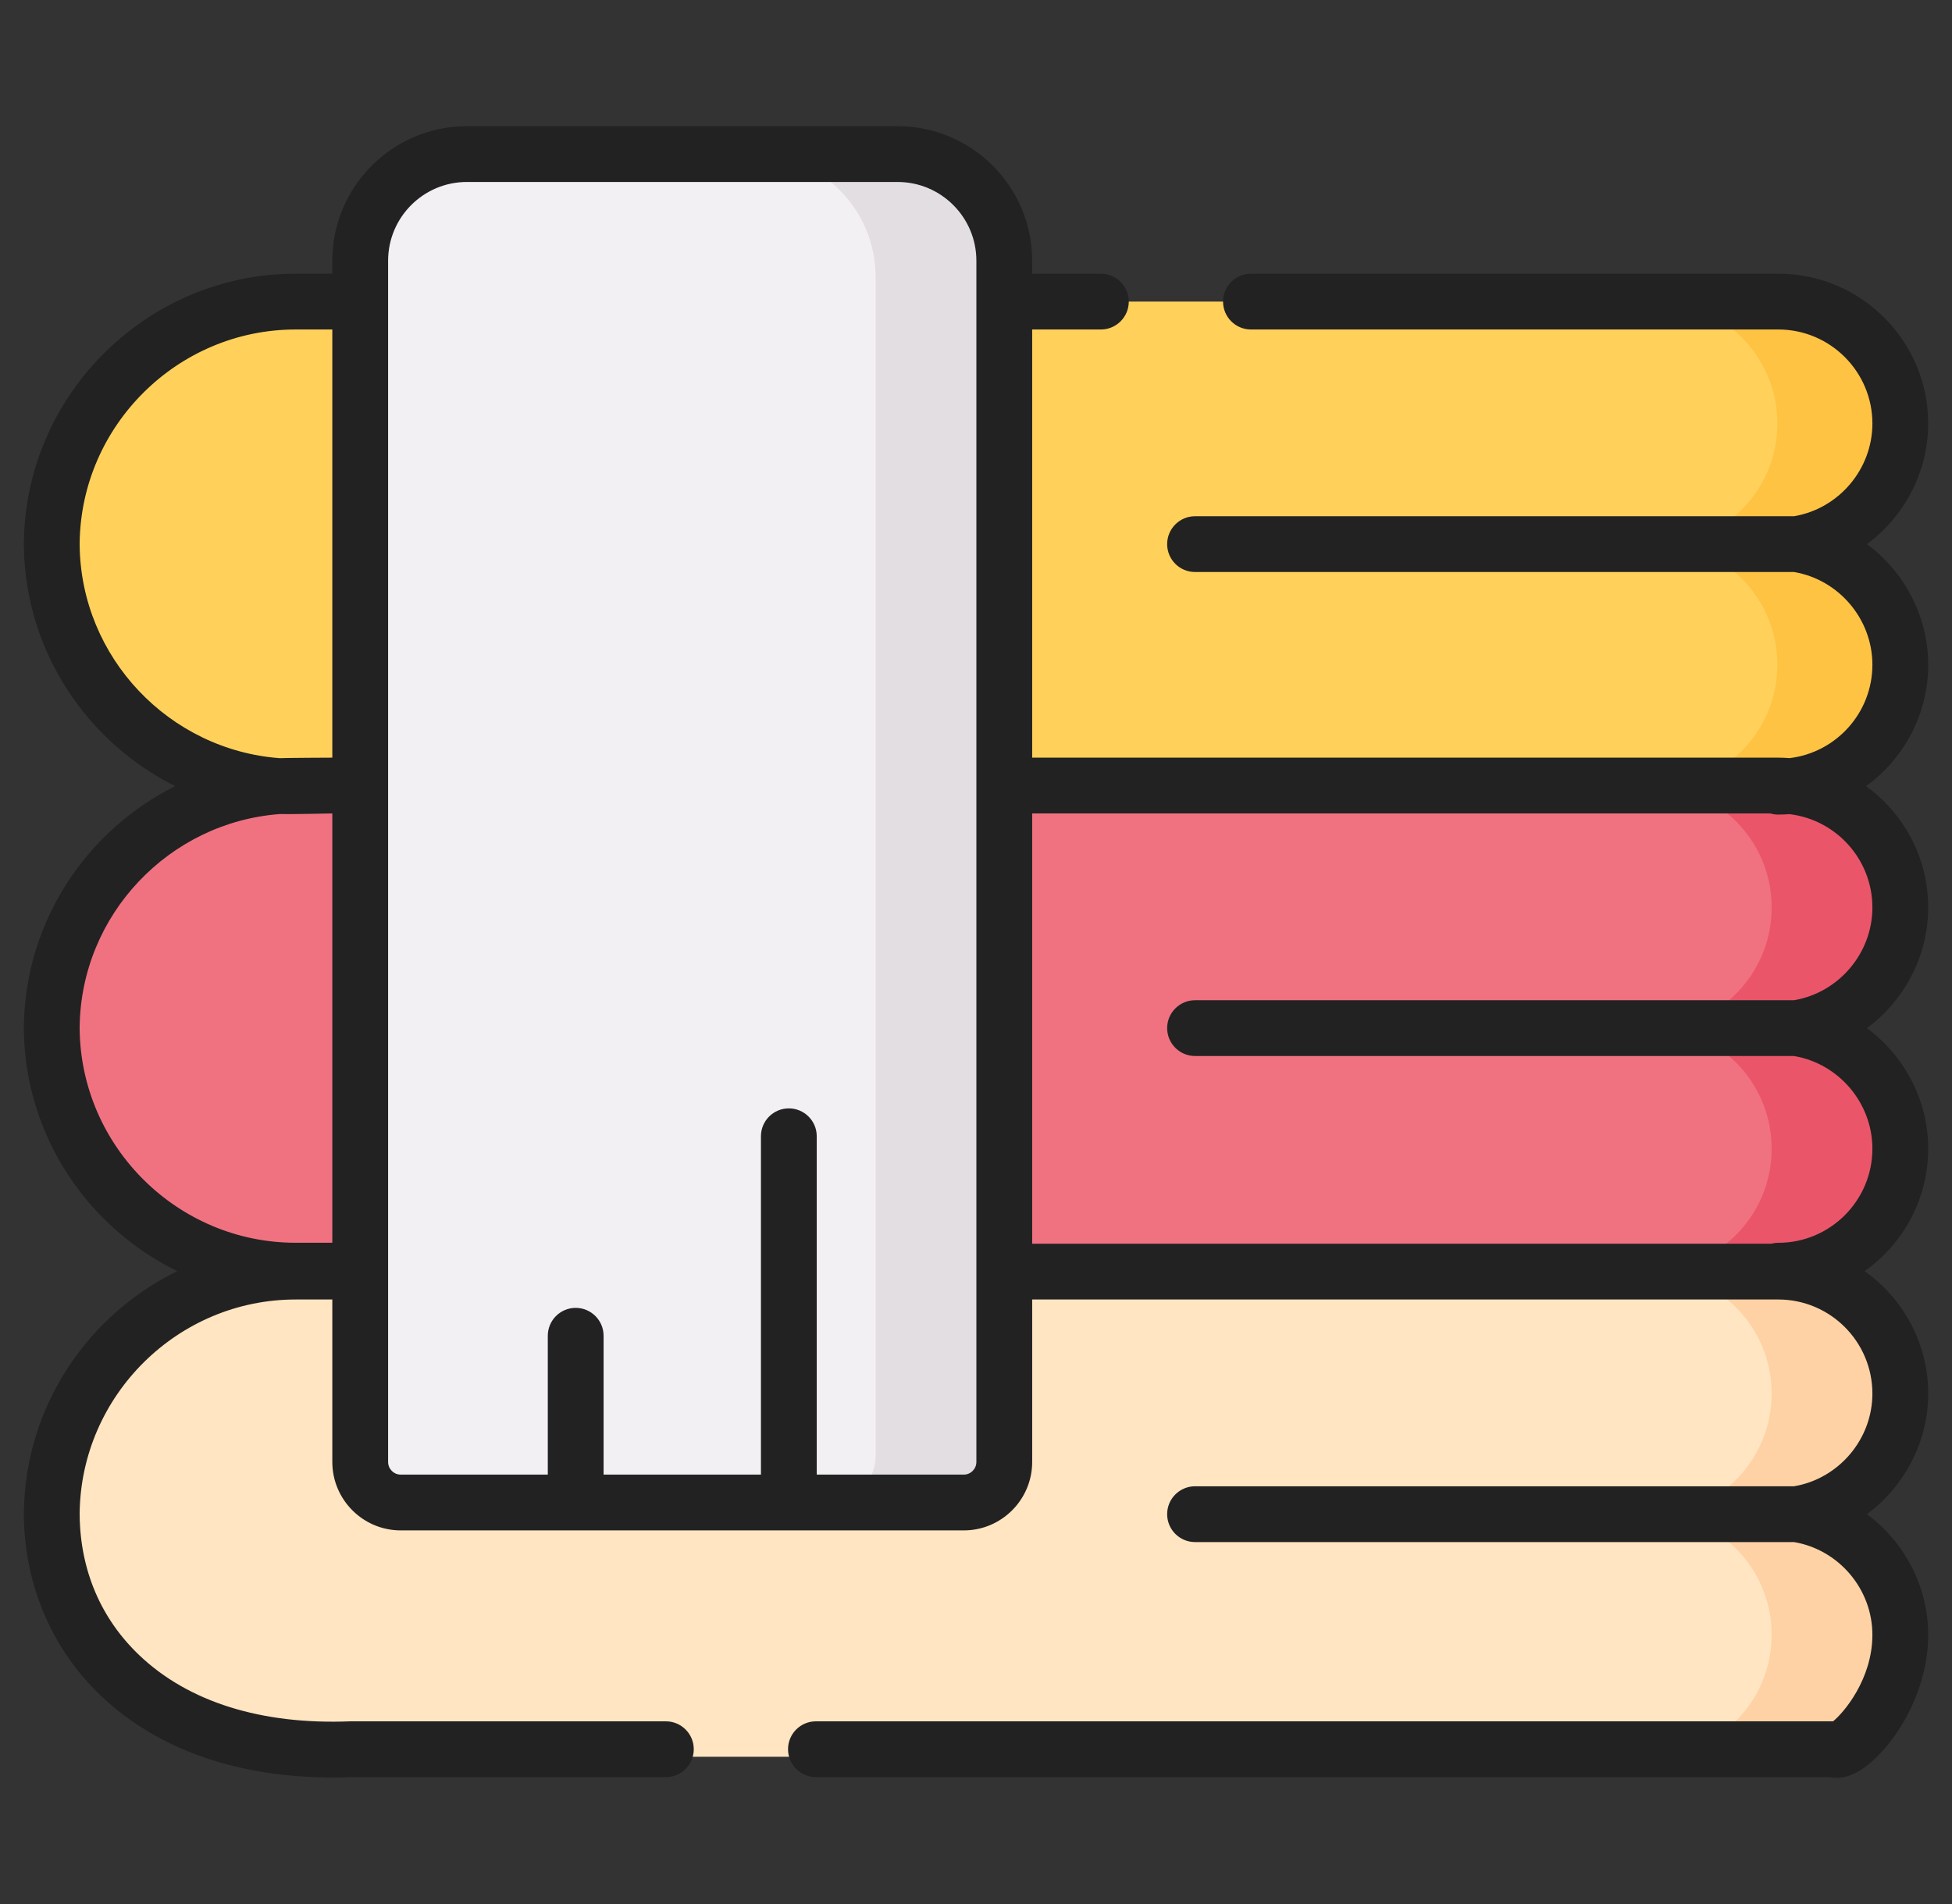
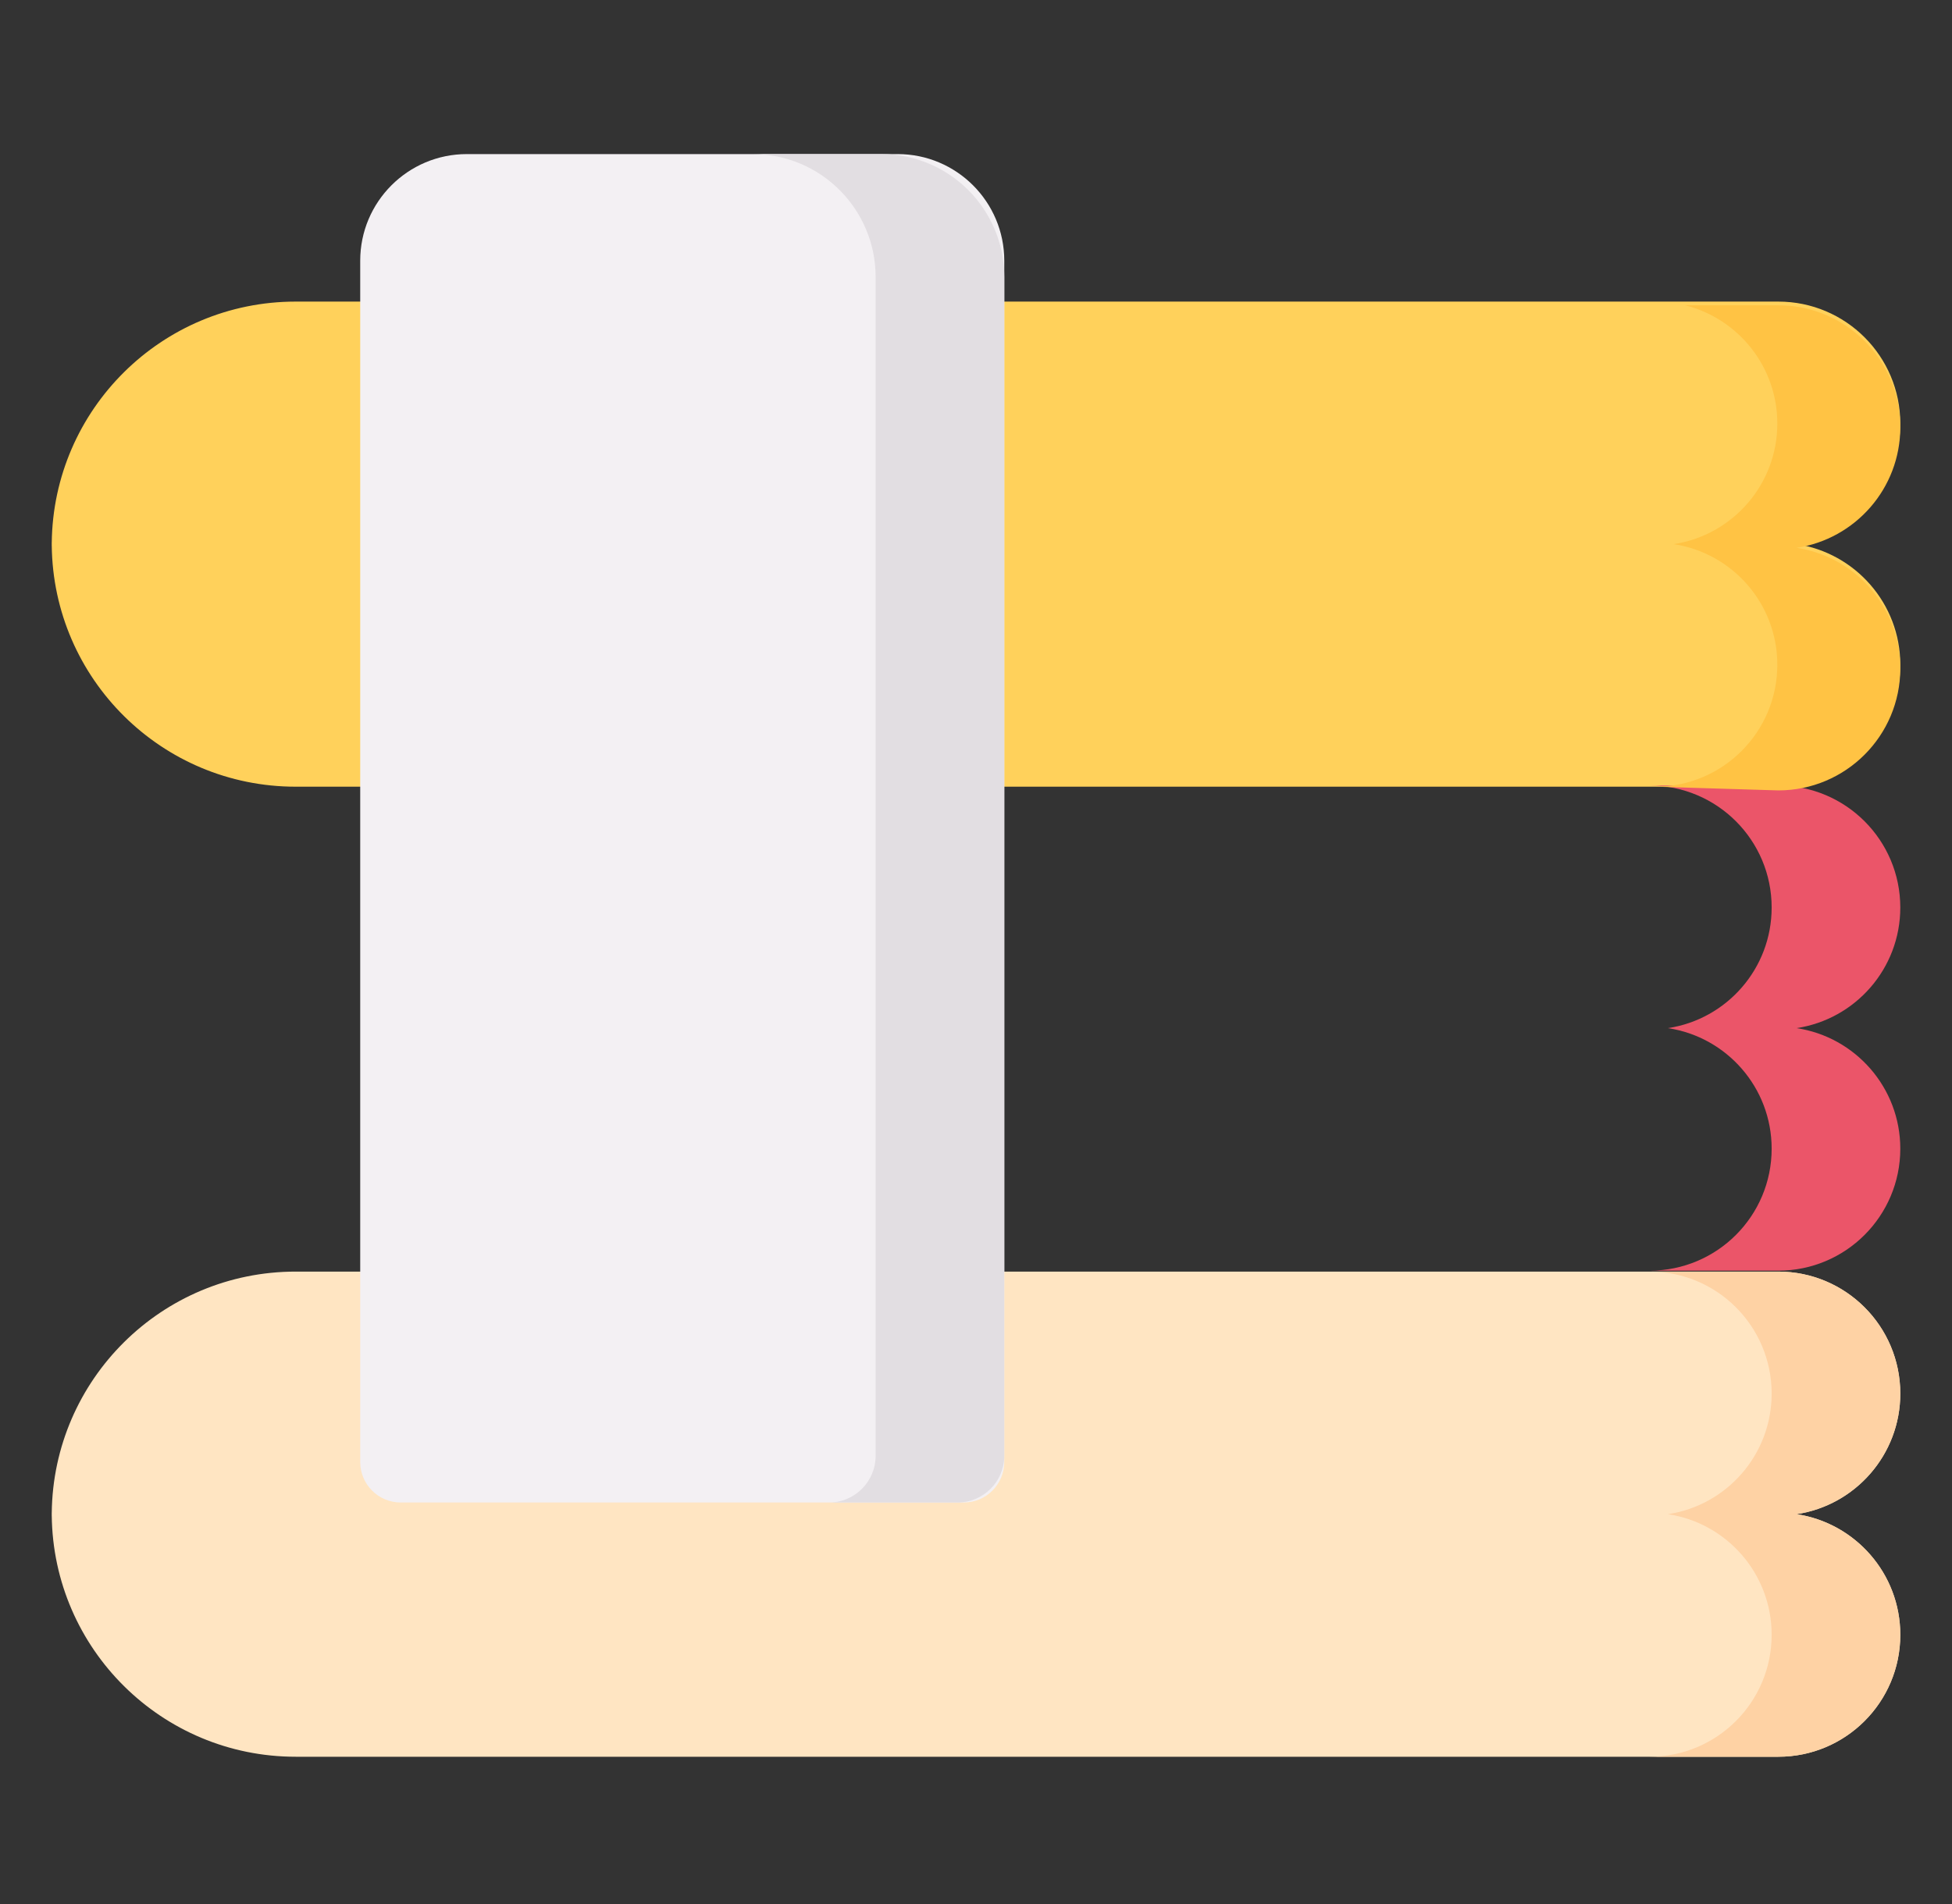
<svg xmlns="http://www.w3.org/2000/svg" width="41" height="40" viewBox="0 0 41 40" fill="none">
  <rect x="0" y="0" width="41" height="40" fill="#333333" stroke="none" />
  <g id="fi_8324771" clip-path="url(#clip0_59_16074)">
    <g id="Group">
      <g id="Group_2">
        <g id="Group_3">
-           <path id="Vector" d="M37.352 26.695C38.767 26.695 39.914 25.547 39.914 24.132C39.914 22.848 38.968 21.784 37.735 21.599C38.968 21.414 39.914 20.35 39.914 19.065C39.914 17.65 38.767 16.503 37.352 16.503H6.21C3.399 16.503 1.118 18.766 1.087 21.57H1.086C1.086 21.58 1.087 21.589 1.087 21.599C1.087 21.608 1.086 21.618 1.086 21.627H1.087C1.118 24.431 3.399 26.695 6.21 26.695" fill="#F07281" />
-         </g>
+           </g>
        <g id="Group_4">
          <path id="Vector_2" d="M39.914 29.277C39.914 27.861 38.767 26.714 37.352 26.714H6.21C3.399 26.714 1.118 28.978 1.087 31.782H1.086C1.086 31.791 1.087 31.8 1.087 31.81C1.087 31.82 1.086 31.829 1.086 31.839H1.087C1.118 34.642 3.399 36.906 6.21 36.906H37.352C38.767 36.906 39.914 35.759 39.914 34.344C39.914 33.059 38.968 31.995 37.735 31.81C38.968 31.625 39.914 30.561 39.914 29.277Z" fill="#FFE5C2" />
        </g>
        <g id="Group_5">
          <path id="Vector_3" d="M7.132 6.336H6.21C3.399 6.336 1.118 8.599 1.087 11.403H1.086C1.086 11.412 1.087 11.422 1.087 11.431C1.087 11.441 1.086 11.45 1.086 11.46H1.087C1.118 14.264 3.399 16.527 6.21 16.527H37.352C38.767 16.527 39.914 15.38 39.914 13.965C39.914 12.68 38.968 11.617 37.735 11.431C38.968 11.246 39.914 10.183 39.914 8.898C39.914 7.483 38.767 6.336 37.352 6.336H21.388" fill="#FFD15B" />
        </g>
        <g id="Group_6">
          <path id="Vector_4" d="M20.243 31.565H8.418C7.947 31.565 7.566 31.183 7.566 30.713V5.477C7.566 4.24 8.569 3.237 9.806 3.237H18.854C20.091 3.237 21.094 4.24 21.094 5.477V30.713C21.094 31.183 20.713 31.565 20.243 31.565Z" fill="#F3F0F3" />
        </g>
        <g id="Group_7">
          <path id="Vector_5" d="M37.735 21.599C38.968 21.414 39.914 20.35 39.914 19.065C39.914 17.65 38.767 16.503 37.352 16.503H34.65C36.065 16.503 37.212 17.65 37.212 19.065C37.212 20.35 36.267 21.414 35.033 21.599C36.267 21.784 37.212 22.848 37.212 24.132C37.212 25.547 36.065 26.694 34.65 26.694H37.352C38.767 26.694 39.914 25.547 39.914 24.132C39.914 22.848 38.968 21.784 37.735 21.599Z" fill="#EB5569" />
        </g>
        <g id="Group_8">
          <path id="Vector_6" d="M37.735 31.81C38.968 31.625 39.914 30.561 39.914 29.277C39.914 27.861 38.767 26.714 37.352 26.714H34.65C36.065 26.714 37.212 27.861 37.212 29.277C37.212 30.561 36.267 31.625 35.033 31.81C36.267 31.995 37.212 33.059 37.212 34.344C37.212 35.759 36.065 36.906 34.65 36.906H37.352C38.767 36.906 39.914 35.759 39.914 34.344C39.914 33.059 38.968 31.995 37.735 31.81Z" fill="#FED2A4" />
        </g>
        <g id="Group_9">
          <path id="Vector_7" d="M37.735 11.509C38.969 11.324 39.914 10.26 39.914 8.976C39.914 7.561 38.767 6.414 37.352 6.414H35.397C36.508 6.694 37.331 7.7 37.331 8.898C37.331 10.183 36.385 11.246 35.152 11.431C36.385 11.617 37.331 12.68 37.331 13.965C37.331 15.38 36.184 16.527 34.769 16.527L37.352 16.605C38.767 16.605 39.914 15.458 39.914 14.043C39.914 12.758 38.969 11.694 37.735 11.509Z" fill="#FFC344" />
        </g>
        <g id="Group_10">
          <path id="Vector_8" d="M18.512 3.237H15.81C17.236 3.237 18.392 4.393 18.392 5.82V30.583C18.392 31.125 17.953 31.565 17.41 31.565H20.112C20.655 31.565 21.094 31.125 21.094 30.583V5.82C21.094 4.393 19.938 3.237 18.512 3.237Z" fill="#E2DEE2" />
        </g>
      </g>
      <g id="Group_11">
-         <path id="Vector_9" d="M40.5 13.965C40.5 12.943 39.997 12.011 39.214 11.431C39.997 10.851 40.5 9.92 40.5 8.898C40.5 7.162 39.088 5.75 37.352 5.75H26.275C25.952 5.75 25.689 6.012 25.689 6.336C25.689 6.659 25.952 6.922 26.275 6.922H37.352C38.441 6.922 39.328 7.808 39.328 8.898C39.328 9.857 38.622 10.688 37.681 10.845H25.101C24.778 10.845 24.515 11.108 24.515 11.431C24.515 11.755 24.778 12.017 25.101 12.017H37.681C38.622 12.175 39.328 13.006 39.328 13.965C39.328 14.975 38.567 15.81 37.588 15.927C37.51 15.921 37.431 15.917 37.352 15.917H21.68V6.922H23.123C23.447 6.922 23.709 6.659 23.709 6.336C23.709 6.012 23.447 5.75 23.123 5.75H21.68V5.477C21.68 3.919 20.412 2.651 18.854 2.651H9.806C8.248 2.651 6.98 3.919 6.98 5.477V5.75H6.21C3.111 5.75 0.56 8.259 0.502 11.352C0.501 11.369 0.5 11.386 0.5 11.403C0.5 11.413 0.5 11.422 0.5 11.431C0.5 11.44 0.5 11.45 0.5 11.46C0.5 11.477 0.501 11.494 0.502 11.51C0.543 13.698 1.832 15.593 3.679 16.515C1.832 17.438 0.543 19.332 0.502 21.52C0.501 21.536 0.5 21.553 0.5 21.57C0.5 21.58 0.5 21.59 0.5 21.598C0.5 21.608 0.5 21.617 0.5 21.627C0.5 21.644 0.501 21.661 0.502 21.678C0.543 23.883 1.852 25.79 3.723 26.704C1.852 27.619 0.543 29.526 0.502 31.731C0.501 31.748 0.5 31.765 0.5 31.781C0.5 31.791 0.5 31.801 0.5 31.809C0.5 31.819 0.5 31.829 0.5 31.839C0.5 31.856 0.501 31.872 0.502 31.889C0.529 33.332 1.103 34.658 2.121 35.626C3.306 36.752 4.982 37.341 6.985 37.341C7.12 37.341 7.255 37.339 7.392 37.334H13.986C14.309 37.334 14.572 37.071 14.572 36.748C14.572 36.424 14.309 36.162 13.986 36.162H7.381C7.373 36.162 7.365 36.162 7.358 36.162C5.493 36.237 3.961 35.757 2.929 34.776C2.12 34.008 1.686 32.99 1.673 31.832C1.673 31.825 1.673 31.817 1.673 31.81C1.673 31.803 1.673 31.795 1.673 31.788C1.701 29.314 3.736 27.3 6.21 27.3H6.98V30.713C6.98 31.506 7.625 32.151 8.418 32.151H20.243C21.035 32.151 21.68 31.506 21.68 30.713V27.3H37.352C38.442 27.3 39.328 28.187 39.328 29.277C39.328 30.236 38.622 31.066 37.681 31.224H25.101C24.778 31.224 24.515 31.486 24.515 31.81C24.515 32.134 24.778 32.396 25.101 32.396H37.681C38.622 32.554 39.328 33.385 39.328 34.344C39.328 35.276 38.726 35.981 38.502 36.162H17.138C16.814 36.162 16.552 36.424 16.552 36.748C16.552 37.071 16.814 37.334 17.138 37.334H38.431C38.476 37.343 38.525 37.349 38.577 37.349C38.7 37.349 38.843 37.318 39.006 37.229C39.632 36.889 40.5 35.697 40.5 34.344C40.5 33.322 39.996 32.39 39.214 31.81C39.996 31.23 40.5 30.299 40.5 29.277C40.5 28.215 39.971 27.275 39.164 26.704C39.971 26.134 40.5 25.194 40.5 24.132C40.5 23.11 39.997 22.179 39.214 21.599C39.997 21.019 40.5 20.087 40.5 19.065C40.5 18.017 39.985 17.088 39.195 16.515C39.985 15.943 40.5 15.013 40.5 13.965ZM1.673 11.454C1.673 11.446 1.673 11.439 1.673 11.431C1.673 11.424 1.673 11.417 1.673 11.409C1.701 8.935 3.736 6.922 6.21 6.922H6.98V15.917C6.98 15.917 5.987 15.921 5.877 15.928C3.556 15.756 1.699 13.816 1.673 11.454ZM1.673 21.621C1.673 21.613 1.673 21.606 1.673 21.599C1.673 21.591 1.673 21.584 1.673 21.577C1.699 19.214 3.556 17.274 5.877 17.102C5.987 17.109 6.98 17.089 6.98 17.089V26.108H6.21C3.736 26.108 1.701 24.095 1.673 21.621ZM20.508 30.713C20.508 30.86 20.389 30.979 20.243 30.979H17.155V23.871C17.155 23.547 16.892 23.285 16.569 23.285C16.245 23.285 15.983 23.547 15.983 23.871V30.979H12.678V28.062C12.678 27.739 12.415 27.476 12.092 27.476C11.768 27.476 11.506 27.739 11.506 28.062V30.979H8.418C8.271 30.979 8.152 30.86 8.152 30.713V5.477C8.152 4.565 8.894 3.823 9.806 3.823H18.854C19.766 3.823 20.508 4.565 20.508 5.477V30.713H20.508ZM39.328 19.065C39.328 20.024 38.622 20.855 37.681 21.013H25.101C24.778 21.013 24.515 21.275 24.515 21.599C24.515 21.922 24.778 22.185 25.101 22.185H37.681C38.622 22.343 39.328 23.173 39.328 24.132C39.328 25.222 38.442 26.109 37.352 26.109C37.3 26.109 37.251 26.116 37.203 26.128H21.68V17.089H37.185C37.238 17.105 37.294 17.113 37.352 17.113C37.431 17.113 37.51 17.109 37.588 17.104C38.567 17.221 39.328 18.055 39.328 19.065Z" fill="#222222" />
-       </g>
+         </g>
    </g>
  </g>
  <defs>
    <clipPath id="clip0_59_16074">
      <rect width="40" height="40" fill="white" transform="translate(0.5)" />
    </clipPath>
  </defs>
</svg>